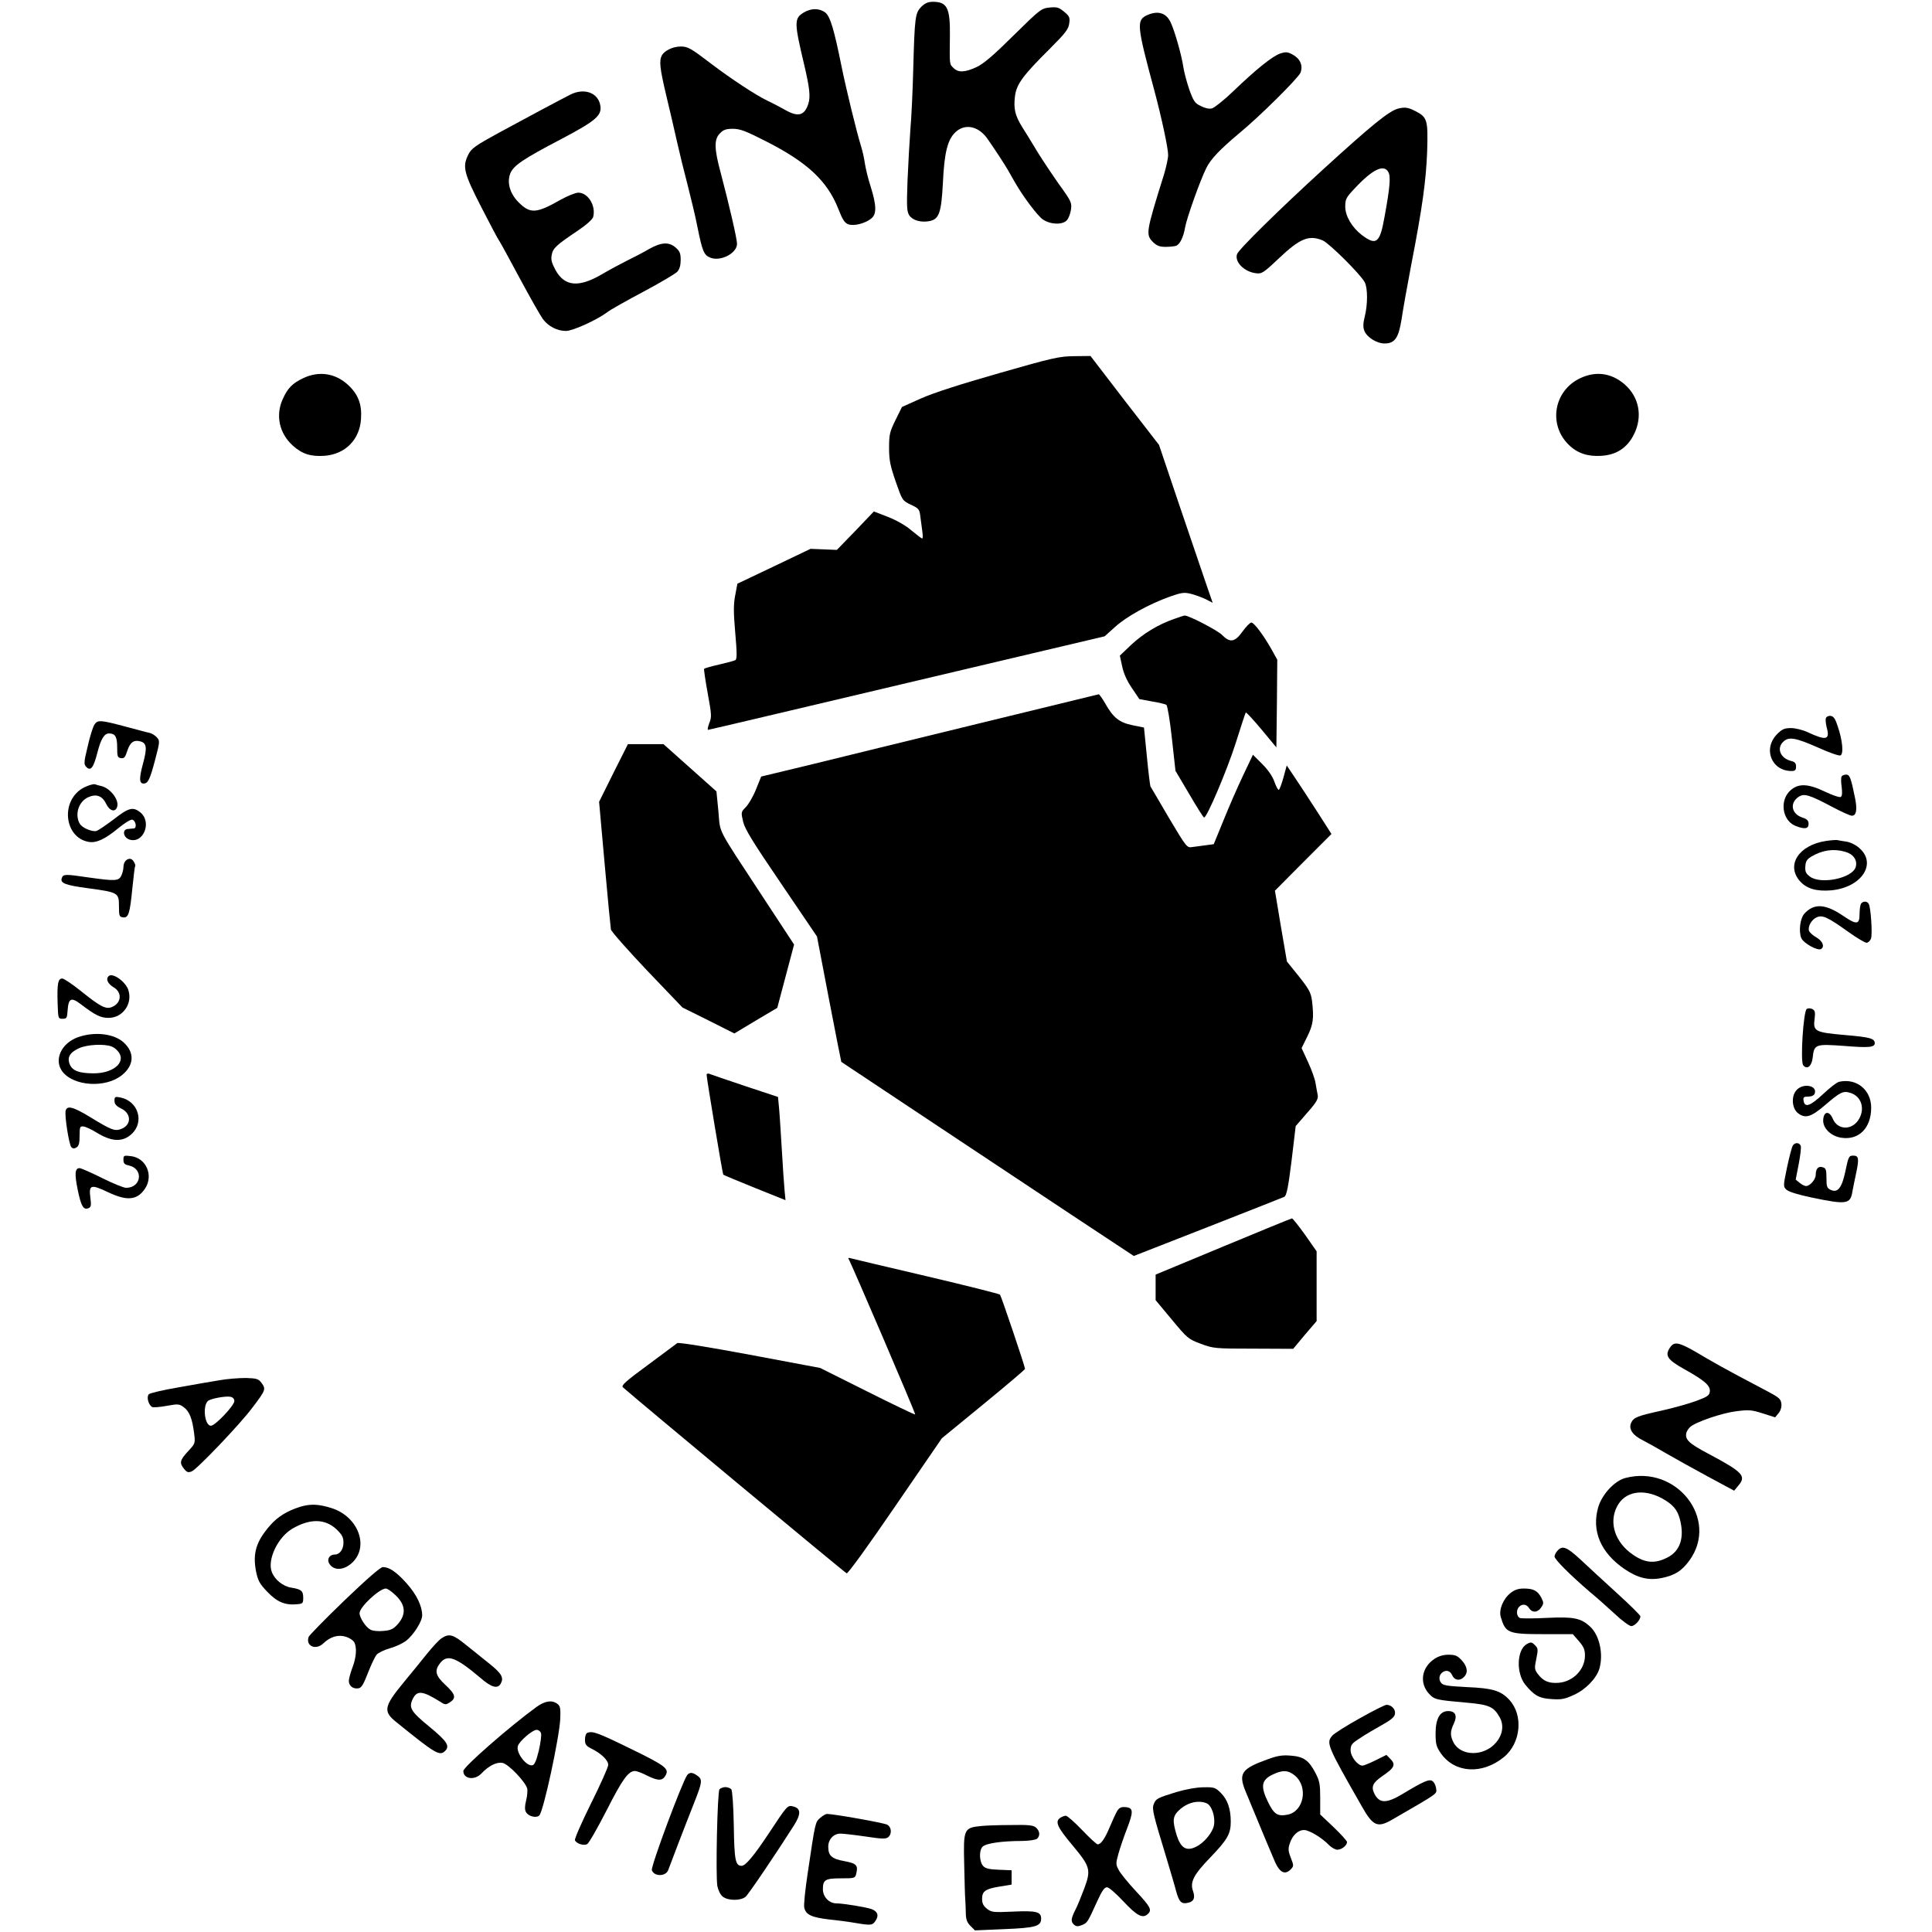
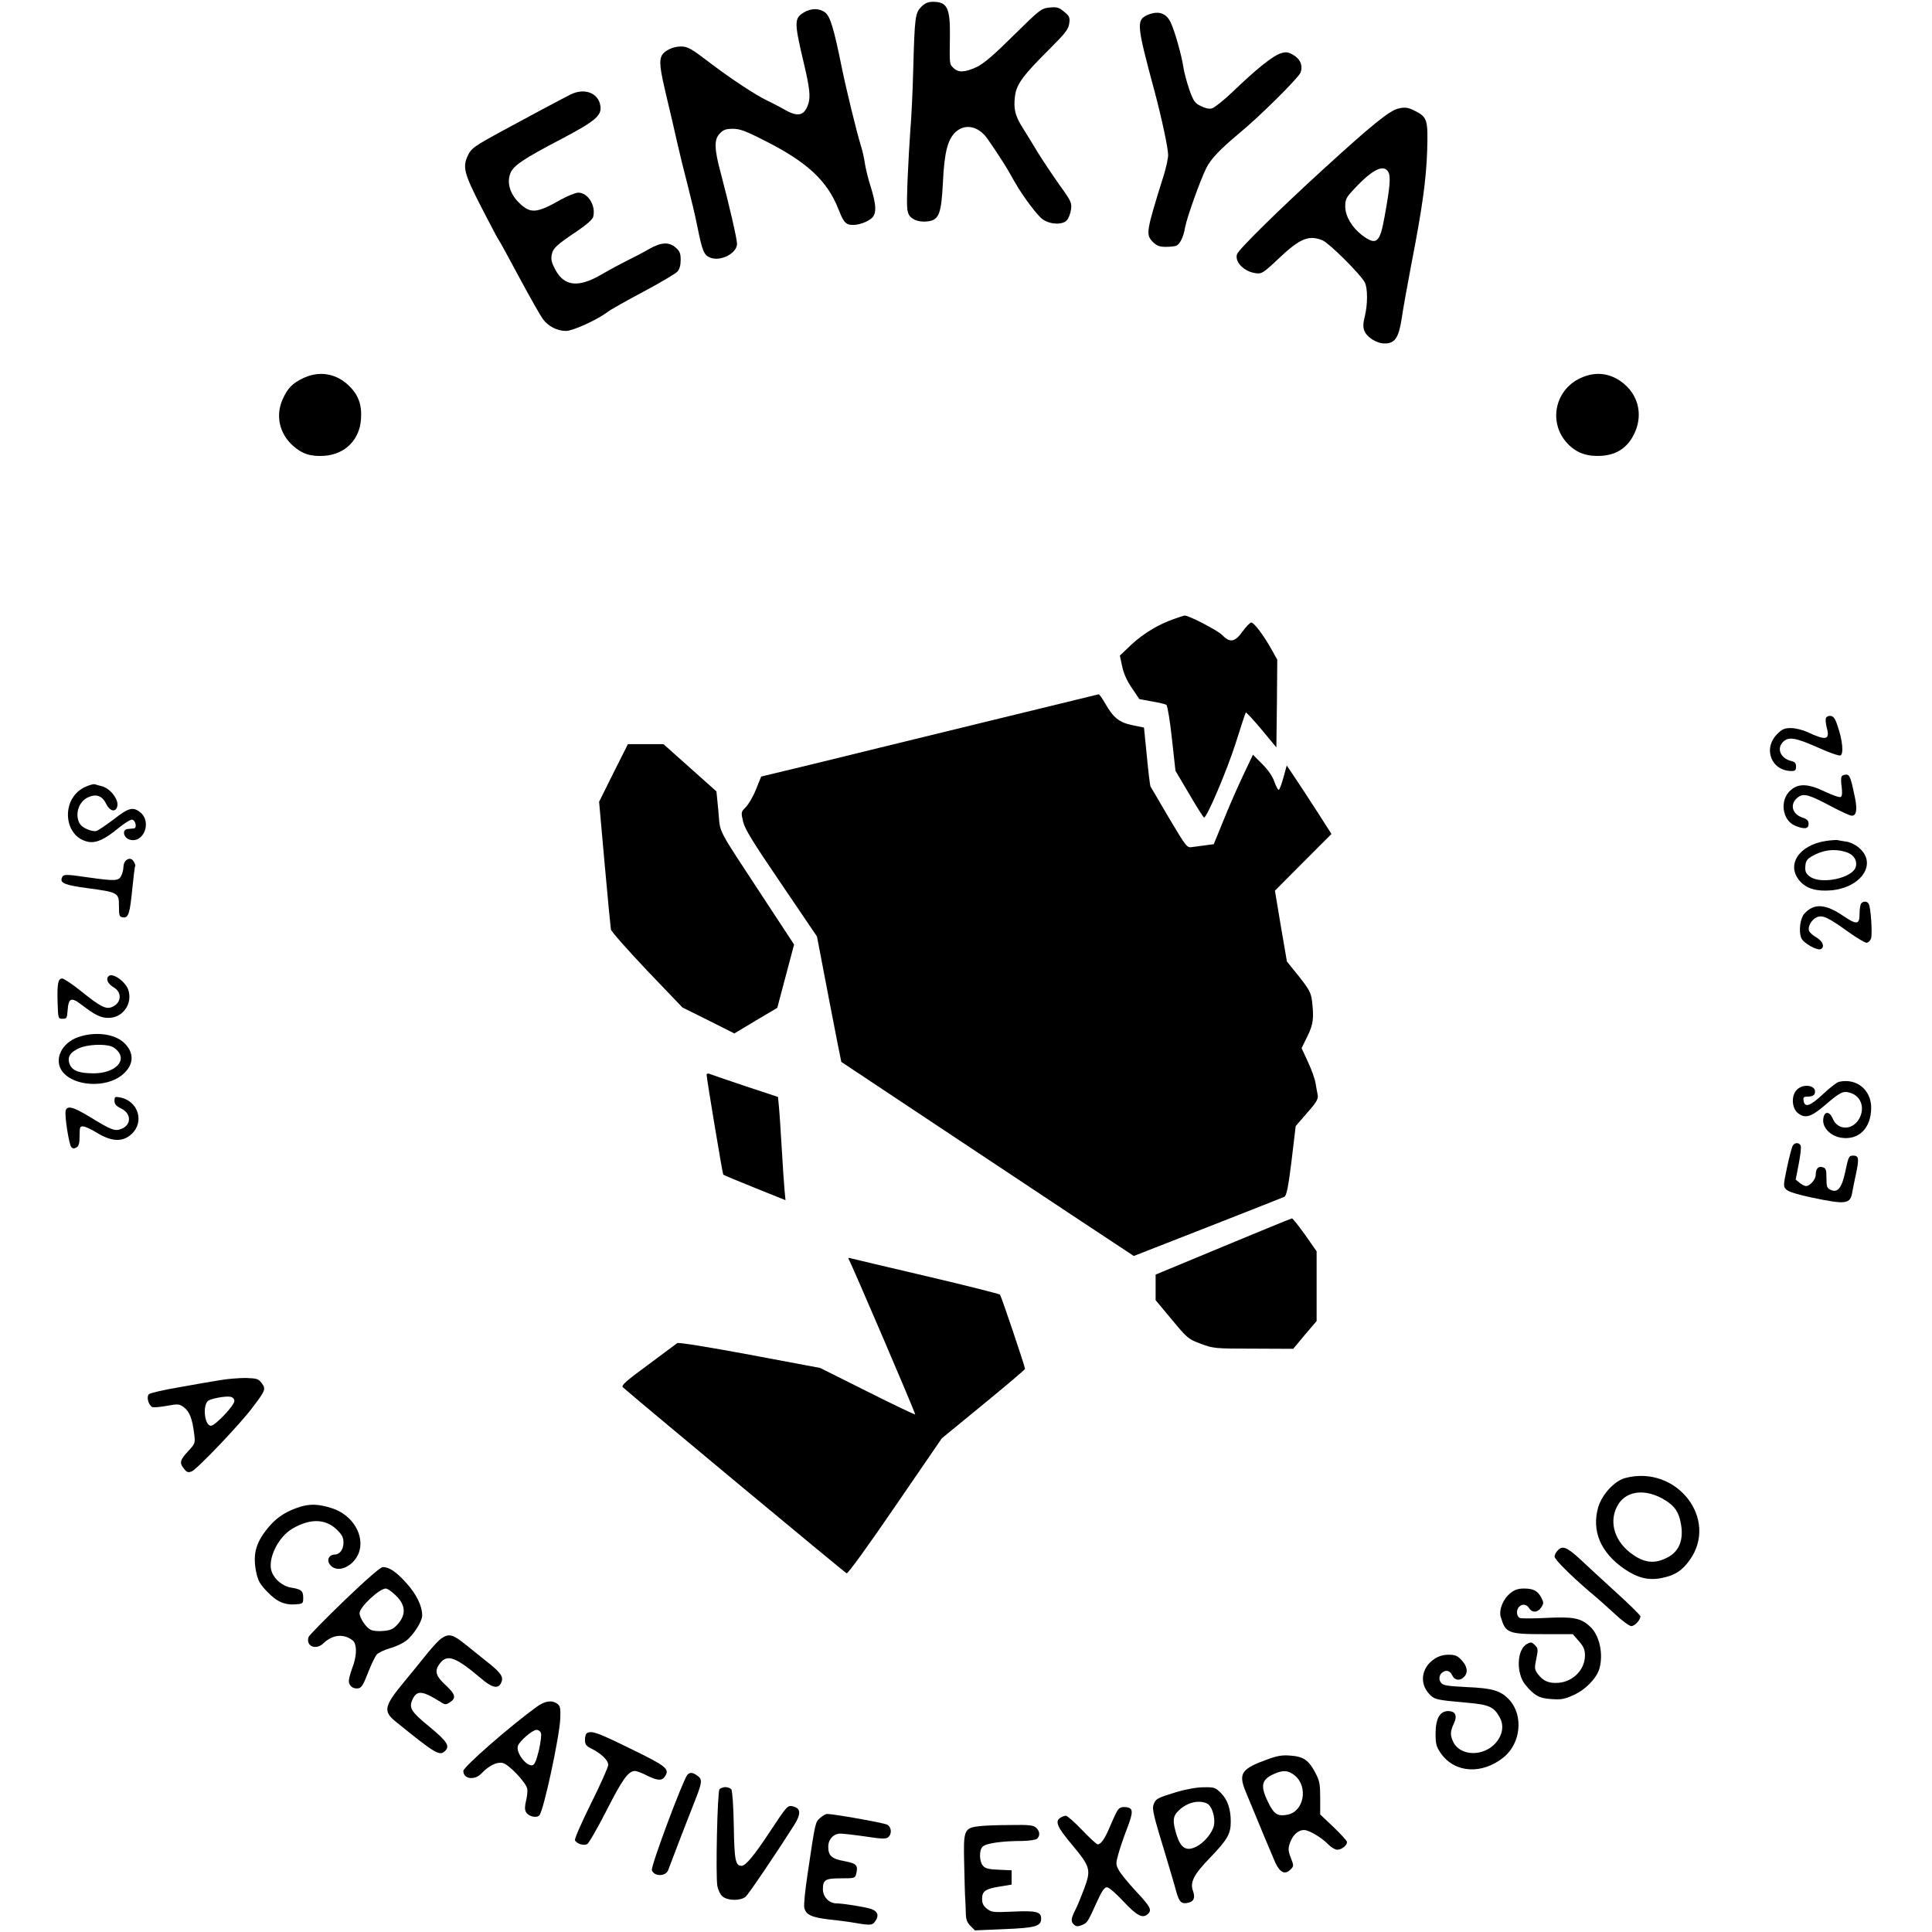
<svg xmlns="http://www.w3.org/2000/svg" version="1.0" width="1080pt" height="1080pt" viewBox="0 0 1080 1080" preserveAspectRatio="xMidYMid meet">
  <g transform="translate(0,1080) scale(0.1,-0.1)" fill="#000000" stroke="none">
    <path d="M5150 10762 c-34 -35 -37 -56 -45 -352 -3 -118 -10 -269 -16 -335 -5 -66 -12 -195 -16 -287 -5 -144 -4 -170 10 -192 19 -28 64 -41 113 -32 54 11 66 46 75 216 8 168 26 240 71 282 52 48 126 34 176 -35 42 -60 96 -142 119 -182 12 -22 29 -51 37 -65 45 -79 127 -188 156 -207 43 -29 110 -31 134 -4 10 11 20 38 23 60 5 37 1 47 -65 138 -38 54 -93 136 -122 183 -28 47 -67 110 -86 140 -40 65 -49 102 -40 174 9 66 44 114 195 264 87 87 104 109 108 141 5 33 1 41 -28 65 -29 24 -39 28 -81 24 -47 -5 -53 -9 -202 -156 -113 -112 -167 -158 -207 -177 -65 -30 -102 -32 -129 -5 -23 23 -22 16 -20 177 2 158 -15 192 -93 193 -29 0 -45 -7 -67 -28z" />
    <path d="M4493 10730 c-54 -33 -54 -54 2 -290 31 -131 36 -180 24 -219 -21 -67 -57 -77 -129 -36 -25 14 -70 38 -100 52 -65 31 -203 122 -315 207 -114 87 -130 96 -170 96 -43 0 -90 -23 -105 -49 -16 -31 -12 -71 24 -223 19 -79 46 -195 60 -258 14 -63 41 -173 60 -245 18 -71 44 -177 55 -235 27 -134 36 -156 71 -170 57 -24 150 24 150 77 0 28 -44 218 -91 396 -37 136 -38 189 -4 222 19 20 34 25 72 25 40 0 72 -12 191 -73 227 -116 337 -220 398 -374 24 -62 36 -80 57 -87 31 -11 94 5 128 33 30 24 29 73 -4 178 -14 43 -28 101 -32 128 -4 28 -13 70 -21 95 -25 80 -84 322 -110 450 -42 208 -63 278 -91 300 -33 25 -79 25 -120 0z" />
    <path d="M6414 10716 c-63 -28 -60 -56 41 -430 39 -147 75 -314 75 -353 0 -18 -11 -68 -24 -111 -101 -323 -102 -333 -60 -376 21 -20 37 -26 70 -26 23 0 50 3 59 6 21 9 41 49 50 104 9 51 84 262 118 330 24 50 78 106 182 193 118 97 333 311 345 341 15 40 -2 78 -44 101 -28 15 -38 16 -69 6 -44 -15 -135 -88 -264 -212 -51 -49 -104 -91 -118 -95 -15 -4 -39 1 -62 13 -34 16 -41 27 -65 93 -14 41 -29 98 -33 125 -9 63 -48 202 -71 250 -25 53 -70 67 -130 41z" />
    <path d="M3190 10272 c-63 -32 -252 -133 -403 -215 -128 -70 -152 -87 -168 -119 -35 -69 -28 -102 71 -295 50 -97 94 -181 100 -188 5 -6 56 -100 114 -208 58 -108 117 -212 131 -231 31 -41 80 -66 129 -66 38 0 174 62 231 105 16 13 107 64 201 114 94 50 180 101 190 112 13 14 19 36 19 66 0 37 -5 49 -28 69 -38 33 -80 30 -147 -7 -30 -18 -86 -47 -125 -66 -38 -19 -101 -53 -140 -76 -130 -76 -209 -69 -260 24 -21 39 -26 58 -21 84 7 38 27 56 145 135 50 34 84 64 87 78 16 62 -29 135 -83 135 -16 0 -60 -18 -100 -40 -135 -77 -169 -79 -234 -14 -48 48 -66 109 -47 160 17 45 70 81 288 195 189 100 225 130 216 185 -11 72 -89 101 -166 63z" />
    <path d="M7816 10193 c-51 -13 -147 -91 -422 -342 -245 -224 -471 -446 -479 -472 -14 -43 39 -97 103 -106 35 -5 42 -1 129 81 120 114 170 134 247 102 36 -15 212 -190 235 -234 17 -33 17 -124 0 -192 -9 -34 -10 -59 -3 -77 13 -37 69 -73 114 -73 57 0 78 30 95 136 7 49 31 184 53 299 64 329 84 478 90 642 5 174 1 188 -68 223 -39 20 -57 22 -94 13z m-55 -355 c14 -25 9 -85 -21 -248 -26 -149 -46 -165 -127 -104 -55 42 -93 106 -93 159 0 42 5 51 53 102 100 107 163 137 188 91z" />
-     <path d="M5585 8714 c-217 -62 -366 -110 -436 -141 l-107 -48 -36 -73 c-32 -65 -36 -80 -36 -155 0 -69 6 -99 37 -189 37 -106 37 -106 84 -129 45 -21 49 -25 54 -68 3 -25 8 -63 11 -83 3 -21 3 -38 -1 -38 -4 0 -30 20 -59 44 -32 28 -83 57 -131 76 l-80 31 -103 -108 -104 -107 -73 3 -74 3 -205 -98 -204 -97 -12 -64 c-10 -51 -10 -95 0 -210 10 -113 10 -147 1 -153 -7 -4 -48 -15 -92 -25 -44 -10 -82 -21 -83 -24 -2 -3 7 -64 20 -136 22 -120 23 -133 9 -167 -8 -21 -11 -38 -7 -38 4 0 504 118 1112 262 l1105 261 59 53 c64 58 189 127 306 169 66 23 80 25 119 15 24 -6 61 -20 82 -30 l38 -20 -39 113 c-21 61 -88 260 -150 441 l-111 329 -192 248 -191 249 -90 -1 c-84 -1 -118 -8 -421 -95z" />
    <path d="M1695 8686 c-60 -28 -87 -56 -114 -116 -42 -91 -20 -193 56 -261 52 -47 100 -62 176 -57 116 8 198 90 205 206 6 82 -16 138 -72 190 -71 66 -163 80 -251 38z" />
    <path d="M8834 8686 c-148 -69 -181 -260 -64 -373 48 -47 106 -66 182 -61 84 5 145 45 182 120 50 100 29 210 -54 281 -73 62 -159 74 -246 33z" />
    <path d="M6563 7340 c-91 -32 -172 -82 -239 -144 l-64 -61 13 -60 c8 -39 27 -82 55 -122 l41 -61 70 -13 c38 -6 75 -15 81 -19 6 -4 20 -86 31 -188 l20 -181 77 -130 c42 -72 79 -131 83 -131 16 0 128 264 176 414 29 93 55 171 57 173 2 3 42 -40 88 -95 l83 -100 3 245 2 245 -31 56 c-46 82 -99 152 -114 152 -7 0 -29 -22 -49 -50 -43 -60 -70 -65 -115 -19 -26 26 -188 110 -209 108 -4 0 -31 -9 -59 -19z" />
    <path d="M5465 6754 c-368 -90 -791 -193 -940 -230 l-270 -65 -29 -72 c-16 -40 -42 -84 -57 -99 -27 -27 -27 -29 -15 -81 10 -42 53 -112 213 -347 l200 -295 67 -350 c37 -192 68 -350 69 -351 12 -8 1015 -675 1284 -853 l351 -232 414 162 c227 89 420 165 428 169 12 7 22 55 40 202 l23 193 64 74 c53 60 63 78 59 100 -3 14 -8 44 -12 66 -3 22 -22 75 -42 118 l-36 78 32 65 c33 67 38 101 26 201 -6 44 -16 63 -73 135 l-67 83 -34 198 -33 198 158 159 158 158 -76 119 c-42 65 -98 151 -125 191 l-49 73 -18 -66 c-10 -36 -22 -68 -26 -70 -4 -3 -15 17 -25 45 -11 32 -36 67 -69 100 l-51 51 -56 -118 c-31 -65 -80 -178 -109 -250 l-54 -132 -45 -6 c-25 -3 -59 -8 -75 -10 -30 -5 -32 -2 -130 162 -54 93 -101 172 -104 177 -2 6 -12 82 -20 169 l-16 160 -64 13 c-74 15 -108 42 -153 122 -16 28 -33 51 -36 51 -4 -1 -308 -75 -677 -165z" />
    <path d="M10207 6786 c-3 -8 -1 -31 4 -51 20 -71 -1 -77 -106 -28 -28 13 -69 23 -93 23 -37 0 -50 -6 -77 -33 -82 -82 -33 -207 80 -207 20 0 25 5 25 25 0 19 -7 26 -27 31 -61 15 -84 72 -43 109 30 28 68 21 191 -33 61 -28 118 -48 127 -45 19 8 12 84 -15 163 -13 41 -23 56 -39 58 -12 2 -24 -4 -27 -12z" />
-     <path d="M527 6748 c-8 -13 -25 -67 -37 -121 -22 -91 -22 -99 -7 -115 25 -24 40 -3 62 83 19 74 38 105 64 105 35 0 46 -18 46 -77 0 -52 2 -58 21 -61 18 -3 24 5 35 39 16 49 36 64 72 55 37 -9 41 -35 16 -126 -22 -82 -21 -110 4 -110 24 0 35 22 64 132 27 102 27 107 10 126 -10 11 -28 22 -40 25 -12 2 -74 19 -138 36 -139 37 -154 38 -172 9z" />
    <path d="M3429 6479 l-80 -161 31 -347 c17 -190 33 -356 35 -367 3 -12 94 -115 202 -229 l198 -207 145 -72 145 -73 120 72 120 71 47 177 47 177 -172 262 c-266 406 -239 353 -251 482 l-11 112 -148 132 -148 132 -99 0 -100 0 -81 -161z" />
    <path d="M10295 6460 c-4 -6 -4 -33 0 -59 4 -32 3 -51 -5 -56 -6 -4 -45 9 -87 29 -96 46 -149 48 -194 8 -62 -55 -47 -167 26 -198 52 -21 75 -18 75 10 0 19 -8 27 -35 36 -61 20 -72 82 -20 116 31 20 60 11 188 -57 51 -27 100 -49 109 -49 25 0 31 33 18 98 -23 114 -30 132 -50 132 -10 0 -22 -5 -25 -10z" />
    <path d="M470 6398 c-132 -67 -115 -277 24 -304 44 -8 92 14 167 76 34 28 69 50 78 48 20 -4 28 -48 9 -49 -7 -1 -22 -2 -33 -3 -33 -2 -27 -47 8 -59 79 -26 129 99 60 153 -40 31 -64 25 -147 -40 -43 -32 -86 -62 -97 -65 -11 -4 -36 2 -57 12 -28 14 -39 26 -46 53 -12 49 12 101 54 122 46 22 81 11 103 -35 20 -41 52 -50 62 -17 12 37 -36 101 -85 115 -14 3 -32 8 -40 11 -9 2 -36 -6 -60 -18z" />
    <path d="M10207 6099 c-151 -23 -224 -134 -146 -224 38 -43 93 -59 176 -52 169 16 257 149 157 236 -18 17 -51 33 -71 36 -21 3 -45 7 -53 9 -8 1 -36 -1 -63 -5z m106 -60 c46 -12 71 -46 61 -84 -16 -64 -197 -102 -258 -54 -22 17 -26 28 -24 57 2 29 10 40 36 55 60 35 122 44 185 26z" />
    <path d="M702 5988 c-7 -7 -12 -22 -12 -35 0 -12 -5 -34 -12 -48 -14 -30 -35 -31 -183 -10 -128 19 -142 19 -149 -2 -12 -29 16 -41 144 -58 170 -23 175 -25 175 -100 0 -55 2 -60 22 -63 31 -5 39 20 53 164 7 65 13 121 16 123 2 2 -1 12 -7 22 -11 22 -30 24 -47 7z" />
    <path d="M10403 5748 c-4 -7 -8 -33 -8 -58 0 -59 -16 -61 -91 -10 -100 68 -164 72 -218 12 -23 -26 -32 -97 -17 -135 11 -29 92 -74 111 -62 21 13 9 44 -25 64 -20 11 -38 28 -42 36 -9 24 13 64 42 77 33 15 62 1 177 -81 47 -34 93 -61 102 -61 9 0 20 10 25 23 9 24 -1 176 -13 195 -9 16 -33 15 -43 0z" />
    <path d="M607 5343 c-17 -16 -4 -43 28 -62 50 -29 44 -90 -11 -111 -33 -13 -65 4 -173 91 -47 38 -94 69 -103 69 -24 0 -29 -29 -26 -135 3 -89 3 -90 28 -90 23 0 25 4 28 47 5 69 20 76 77 32 79 -60 108 -74 152 -74 80 0 136 80 110 157 -16 47 -89 98 -110 76z" />
-     <path d="M10100 5160 c-19 -11 -37 -294 -20 -315 22 -26 47 -6 53 42 8 76 14 78 179 66 135 -11 168 -8 168 16 -1 26 -26 33 -165 45 -170 15 -181 20 -171 93 4 34 2 44 -12 52 -10 5 -24 6 -32 1z" />
    <path d="M436 5002 c-93 -33 -136 -126 -88 -191 63 -84 244 -95 335 -20 67 55 70 125 9 181 -54 50 -163 63 -256 30z m188 -52 c14 -5 32 -20 41 -34 38 -57 -34 -116 -141 -116 -81 0 -119 14 -134 50 -16 39 0 67 53 91 46 20 139 25 181 9z" />
    <path d="M3950 4792 c0 -20 89 -554 93 -558 2 -3 82 -36 176 -74 l172 -69 -5 52 c-3 29 -10 135 -16 237 -6 102 -13 208 -16 236 l-5 52 -187 62 c-103 35 -193 65 -199 68 -7 2 -13 0 -13 -6z" />
    <path d="M10282 4753 c-13 -2 -54 -34 -92 -70 -72 -67 -102 -77 -108 -35 -3 18 1 22 26 22 18 0 32 6 36 16 18 48 -69 62 -104 17 -28 -35 -22 -99 10 -125 40 -32 73 -23 147 40 92 79 106 86 149 72 57 -19 79 -82 49 -140 -36 -70 -122 -71 -150 -3 -19 44 -49 42 -53 -4 -5 -47 41 -94 101 -103 98 -15 167 54 167 168 0 99 -81 166 -178 145z" />
    <path d="M640 4647 c0 -19 9 -30 38 -44 56 -27 58 -90 2 -113 -37 -15 -55 -9 -177 66 -94 57 -128 66 -136 35 -7 -27 19 -191 32 -204 8 -8 16 -9 29 -1 13 8 17 25 17 65 0 49 2 54 21 52 12 -1 44 -16 72 -33 85 -53 148 -56 198 -9 73 68 36 184 -63 204 -30 6 -33 4 -33 -18z" />
    <path d="M10023 4398 c-6 -7 -20 -62 -33 -122 -22 -105 -22 -109 -4 -126 12 -12 64 -28 140 -44 196 -41 218 -38 229 33 4 20 13 68 22 108 16 77 13 93 -17 93 -25 0 -27 -5 -45 -91 -19 -89 -42 -118 -80 -101 -22 10 -25 17 -25 66 0 47 -3 56 -21 61 -24 8 -39 -8 -39 -42 0 -26 -32 -63 -54 -63 -8 0 -24 8 -36 18 l-22 18 17 87 c9 48 15 94 11 102 -7 18 -30 20 -43 3z" />
-     <path d="M690 4317 c0 -20 6 -27 30 -32 84 -18 71 -125 -15 -125 -14 0 -75 25 -135 55 -60 30 -117 55 -125 55 -26 0 -29 -30 -11 -119 19 -93 32 -116 60 -105 15 6 17 15 11 60 -9 71 3 75 98 30 107 -51 164 -46 208 20 48 73 7 170 -78 181 -41 5 -43 4 -43 -20z" />
+     <path d="M690 4317 z" />
    <path d="M6838 3832 l-378 -157 0 -71 0 -72 90 -108 c87 -105 93 -110 163 -136 70 -26 78 -27 294 -27 l222 -1 65 78 66 77 0 195 0 195 -65 93 c-36 50 -69 92 -73 91 -4 0 -177 -71 -384 -157z" />
    <path d="M4743 3764 c16 -26 377 -868 373 -871 -2 -2 -122 55 -267 128 l-264 132 -394 74 c-231 43 -398 70 -405 65 -6 -5 -80 -60 -164 -122 -124 -91 -151 -115 -140 -125 57 -52 1241 -1037 1251 -1040 7 -2 119 152 272 376 l260 379 233 191 c127 104 232 193 232 197 0 13 -133 407 -140 415 -4 4 -189 51 -411 103 -222 52 -412 97 -423 100 -10 4 -16 2 -13 -2z" />
-     <path d="M9334 3265 c-28 -43 -13 -66 80 -118 115 -64 148 -93 144 -126 -3 -22 -13 -29 -78 -53 -41 -15 -127 -39 -190 -53 -140 -31 -157 -38 -172 -69 -15 -34 8 -69 65 -97 23 -12 83 -45 132 -74 50 -29 155 -87 234 -130 l145 -78 23 28 c47 54 26 76 -170 180 -107 57 -129 78 -120 116 3 10 12 24 21 32 31 28 177 78 257 88 71 9 86 8 149 -12 l69 -22 19 23 c12 14 18 35 16 53 -3 26 -13 35 -73 67 -38 20 -115 61 -170 90 -55 29 -136 74 -180 100 -152 91 -174 96 -201 55z" />
    <path d="M1225 3084 c-44 -7 -147 -25 -230 -40 -82 -14 -156 -31 -163 -38 -14 -14 -3 -58 18 -71 6 -4 42 -1 81 6 65 12 72 11 97 -8 31 -23 47 -64 57 -145 7 -56 7 -57 -34 -101 -46 -50 -49 -65 -22 -98 16 -20 23 -22 43 -14 30 12 272 266 338 355 75 98 77 105 53 138 -18 24 -26 27 -89 29 -38 0 -105 -5 -149 -13z m85 -116 c0 -25 -107 -138 -131 -138 -35 0 -48 112 -16 139 16 13 97 28 125 23 14 -3 22 -12 22 -24z" />
    <path d="M9086 2538 c-61 -16 -131 -92 -152 -164 -38 -132 14 -254 147 -345 75 -51 136 -65 209 -50 73 15 112 40 154 98 167 230 -71 536 -358 461z m205 -114 c59 -33 85 -62 99 -114 28 -104 3 -181 -70 -217 -68 -35 -123 -31 -190 15 -101 68 -138 178 -91 270 43 85 146 103 252 46z" />
    <path d="M1675 2376 c-71 -23 -122 -54 -165 -103 -78 -89 -98 -155 -79 -256 11 -53 20 -70 62 -114 54 -57 99 -77 165 -71 35 3 37 5 37 37 0 38 -11 47 -67 56 -45 7 -91 43 -108 86 -28 67 32 196 115 244 98 57 182 56 246 -4 31 -30 39 -45 39 -74 0 -39 -21 -67 -49 -67 -28 0 -44 -25 -32 -48 23 -42 78 -43 126 -1 102 90 39 262 -113 309 -73 23 -119 24 -177 6z" />
    <path d="M8707 2132 c-10 -10 -17 -25 -17 -33 0 -16 85 -101 194 -195 39 -32 103 -89 143 -126 40 -38 82 -68 92 -68 19 0 51 34 51 55 0 5 -59 64 -132 130 -72 66 -164 150 -204 188 -76 70 -100 79 -127 49z" />
    <path d="M1925 1853 c-107 -103 -197 -195 -200 -204 -17 -51 41 -76 83 -35 40 38 84 50 127 36 19 -6 40 -20 45 -30 16 -29 12 -85 -10 -142 -11 -29 -20 -63 -20 -74 0 -28 23 -46 52 -42 18 2 29 19 55 87 18 46 40 92 49 102 9 10 42 26 73 35 31 8 71 27 90 41 42 32 91 109 91 143 0 52 -31 116 -86 178 -58 65 -98 92 -134 92 -13 0 -90 -67 -215 -187z m278 37 c65 -57 71 -113 19 -171 -23 -25 -38 -33 -79 -36 -29 -3 -59 0 -72 7 -26 13 -61 67 -61 92 0 35 111 138 147 138 7 0 28 -13 46 -30z" />
    <path d="M8444 1895 c-41 -32 -66 -93 -55 -133 27 -91 40 -97 240 -97 l163 0 34 -39 c27 -31 34 -48 34 -81 0 -77 -65 -145 -147 -152 -55 -4 -86 9 -117 50 -18 25 -19 32 -8 84 11 53 10 59 -8 77 -17 17 -22 18 -44 6 -57 -30 -62 -162 -10 -227 50 -61 78 -77 148 -81 53 -4 74 0 123 23 66 29 128 93 144 148 23 82 0 186 -52 234 -52 48 -93 56 -239 49 -74 -4 -143 -4 -153 -1 -20 8 -23 45 -5 63 18 18 42 15 56 -8 17 -27 48 -25 67 4 15 22 15 27 1 55 -21 39 -44 51 -98 51 -30 0 -52 -7 -74 -25z" />
    <path d="M2470 1643 c-14 -8 -52 -49 -85 -90 -33 -41 -90 -112 -127 -156 -113 -137 -118 -164 -41 -225 217 -176 241 -190 271 -160 28 28 12 53 -87 135 -105 86 -117 107 -94 155 24 50 54 47 151 -13 30 -20 34 -20 57 -5 37 24 31 45 -25 97 -56 52 -63 80 -29 123 40 50 88 32 224 -83 63 -55 98 -64 115 -31 17 32 4 55 -63 109 -34 27 -93 74 -131 105 -72 59 -95 66 -136 39z" />
    <path d="M8019 1527 c-73 -48 -86 -136 -30 -196 30 -32 39 -34 210 -49 126 -11 152 -23 185 -83 24 -44 16 -96 -21 -140 -67 -79 -197 -78 -238 1 -19 38 -19 61 2 105 21 44 9 70 -32 70 -46 0 -70 -43 -70 -125 0 -60 4 -74 30 -112 78 -110 230 -119 351 -21 96 78 111 235 31 321 -47 51 -93 65 -236 71 -112 6 -135 9 -146 25 -14 18 -10 45 9 58 21 15 43 8 54 -17 13 -29 43 -33 66 -9 24 24 19 58 -13 93 -24 26 -37 31 -74 31 -29 0 -55 -8 -78 -23z" />
    <path d="M2999 1258 c-146 -106 -409 -335 -409 -358 0 -45 63 -54 101 -14 42 44 86 66 119 59 33 -7 127 -105 137 -143 3 -12 0 -43 -6 -67 -8 -31 -8 -52 -1 -64 13 -25 59 -36 75 -19 24 26 112 436 117 541 2 58 0 71 -17 83 -30 22 -69 16 -116 -18z m25 -146 c4 -10 -2 -54 -12 -98 -14 -57 -24 -80 -36 -82 -34 -7 -93 71 -81 108 8 27 82 90 104 90 11 0 22 -8 25 -18z" />
-     <path d="M7600 1194 c-74 -41 -143 -85 -152 -96 -36 -41 -30 -55 166 -398 61 -108 87 -119 168 -72 268 155 249 142 246 175 -2 16 -11 35 -21 41 -18 12 -50 -2 -166 -72 -90 -54 -129 -54 -157 -1 -21 41 -11 63 44 101 69 47 76 64 42 98 l-20 20 -60 -30 c-33 -16 -66 -30 -73 -30 -28 0 -67 51 -67 86 0 30 6 38 53 68 28 19 84 52 122 73 52 29 71 45 73 63 4 25 -20 50 -47 50 -9 0 -77 -34 -151 -76z" />
    <path d="M3283 1113 c-7 -2 -13 -19 -13 -37 0 -28 6 -36 38 -52 54 -27 92 -64 92 -90 0 -12 -43 -109 -96 -215 -52 -105 -93 -198 -90 -206 8 -19 48 -32 68 -22 10 5 58 90 109 189 88 173 121 220 159 220 9 0 39 -11 66 -25 60 -30 85 -31 102 -4 26 41 7 56 -194 154 -184 90 -212 100 -241 88z" />
    <path d="M7088 966 c-148 -53 -166 -79 -126 -178 91 -221 149 -359 167 -400 26 -56 54 -69 84 -40 20 20 20 22 3 66 -15 38 -16 52 -6 81 15 46 46 75 80 75 29 0 101 -44 139 -84 14 -14 35 -26 47 -26 24 0 54 24 54 43 0 6 -34 44 -75 83 l-75 71 0 91 c0 78 -3 96 -27 142 -37 70 -66 91 -139 96 -46 4 -74 -1 -126 -20z m151 -92 c75 -63 50 -200 -41 -218 -56 -11 -76 2 -109 69 -43 88 -38 123 21 153 58 29 91 28 129 -4z" />
    <path d="M3842 878 c-26 -33 -206 -514 -198 -533 14 -37 80 -35 92 3 7 20 90 237 145 376 45 114 47 129 17 150 -27 19 -42 20 -56 4z" />
    <path d="M4022 798 c-12 -16 -22 -481 -12 -541 5 -24 17 -49 30 -59 29 -24 101 -24 128 -1 18 16 176 250 271 400 39 62 38 93 -2 104 -35 9 -33 11 -137 -146 -84 -127 -132 -185 -154 -185 -35 0 -41 30 -44 224 -2 111 -8 196 -14 204 -6 6 -21 12 -33 12 -12 0 -27 -6 -33 -12z" />
    <path d="M6575 782 c-106 -33 -113 -36 -126 -68 -10 -27 -2 -59 70 -295 22 -74 48 -160 56 -192 17 -61 30 -73 69 -63 30 7 38 28 25 65 -18 50 4 92 97 188 96 100 114 132 114 200 0 71 -18 123 -55 160 -31 31 -38 33 -96 32 -40 0 -99 -11 -154 -27z m169 -62 c29 -11 51 -75 42 -124 -8 -41 -56 -99 -101 -120 -53 -26 -84 -7 -107 64 -25 82 -23 107 13 141 45 42 105 58 153 39z" />
    <path d="M6246 678 c-8 -13 -26 -52 -41 -88 -28 -67 -50 -100 -69 -100 -6 0 -45 36 -87 80 -42 44 -83 80 -91 80 -8 0 -22 -6 -33 -13 -28 -21 -14 -52 70 -152 100 -120 105 -137 66 -242 -17 -45 -39 -100 -51 -122 -24 -48 -25 -64 -5 -81 12 -10 21 -10 44 -1 30 13 31 15 85 134 26 57 40 77 54 77 11 0 50 -34 93 -80 76 -81 108 -97 137 -68 22 22 13 39 -67 125 -44 47 -87 100 -97 119 -17 32 -17 37 -2 91 9 32 30 94 47 138 38 98 37 119 -6 123 -24 2 -35 -2 -47 -20z" />
    <path d="M4585 638 c-28 -25 -27 -20 -70 -310 -14 -92 -23 -179 -19 -193 10 -39 40 -53 139 -65 50 -5 117 -14 150 -20 84 -14 93 -13 110 14 19 29 11 51 -23 64 -30 11 -160 32 -196 32 -41 0 -76 36 -76 79 0 53 13 61 102 61 74 0 78 1 84 24 12 49 3 59 -65 72 -72 13 -91 30 -91 81 0 41 30 73 68 73 15 0 77 -7 139 -16 92 -14 115 -15 128 -4 22 18 19 57 -6 70 -17 10 -299 60 -336 60 -7 0 -24 -10 -38 -22z" />
    <path d="M5490 593 c-103 -10 -105 -14 -100 -218 2 -88 4 -176 6 -195 1 -19 3 -54 3 -78 1 -32 7 -49 26 -68 l25 -25 162 7 c177 7 208 16 208 59 0 38 -26 45 -157 39 -110 -5 -120 -4 -146 16 -20 16 -27 30 -27 55 0 43 18 56 98 69 l67 11 0 40 0 40 -71 3 c-54 2 -76 7 -88 21 -22 24 -24 88 -3 108 18 19 109 32 223 32 40 1 75 6 82 13 17 17 15 42 -6 61 -15 14 -40 17 -143 15 -68 0 -140 -3 -159 -5z" />
  </g>
</svg>